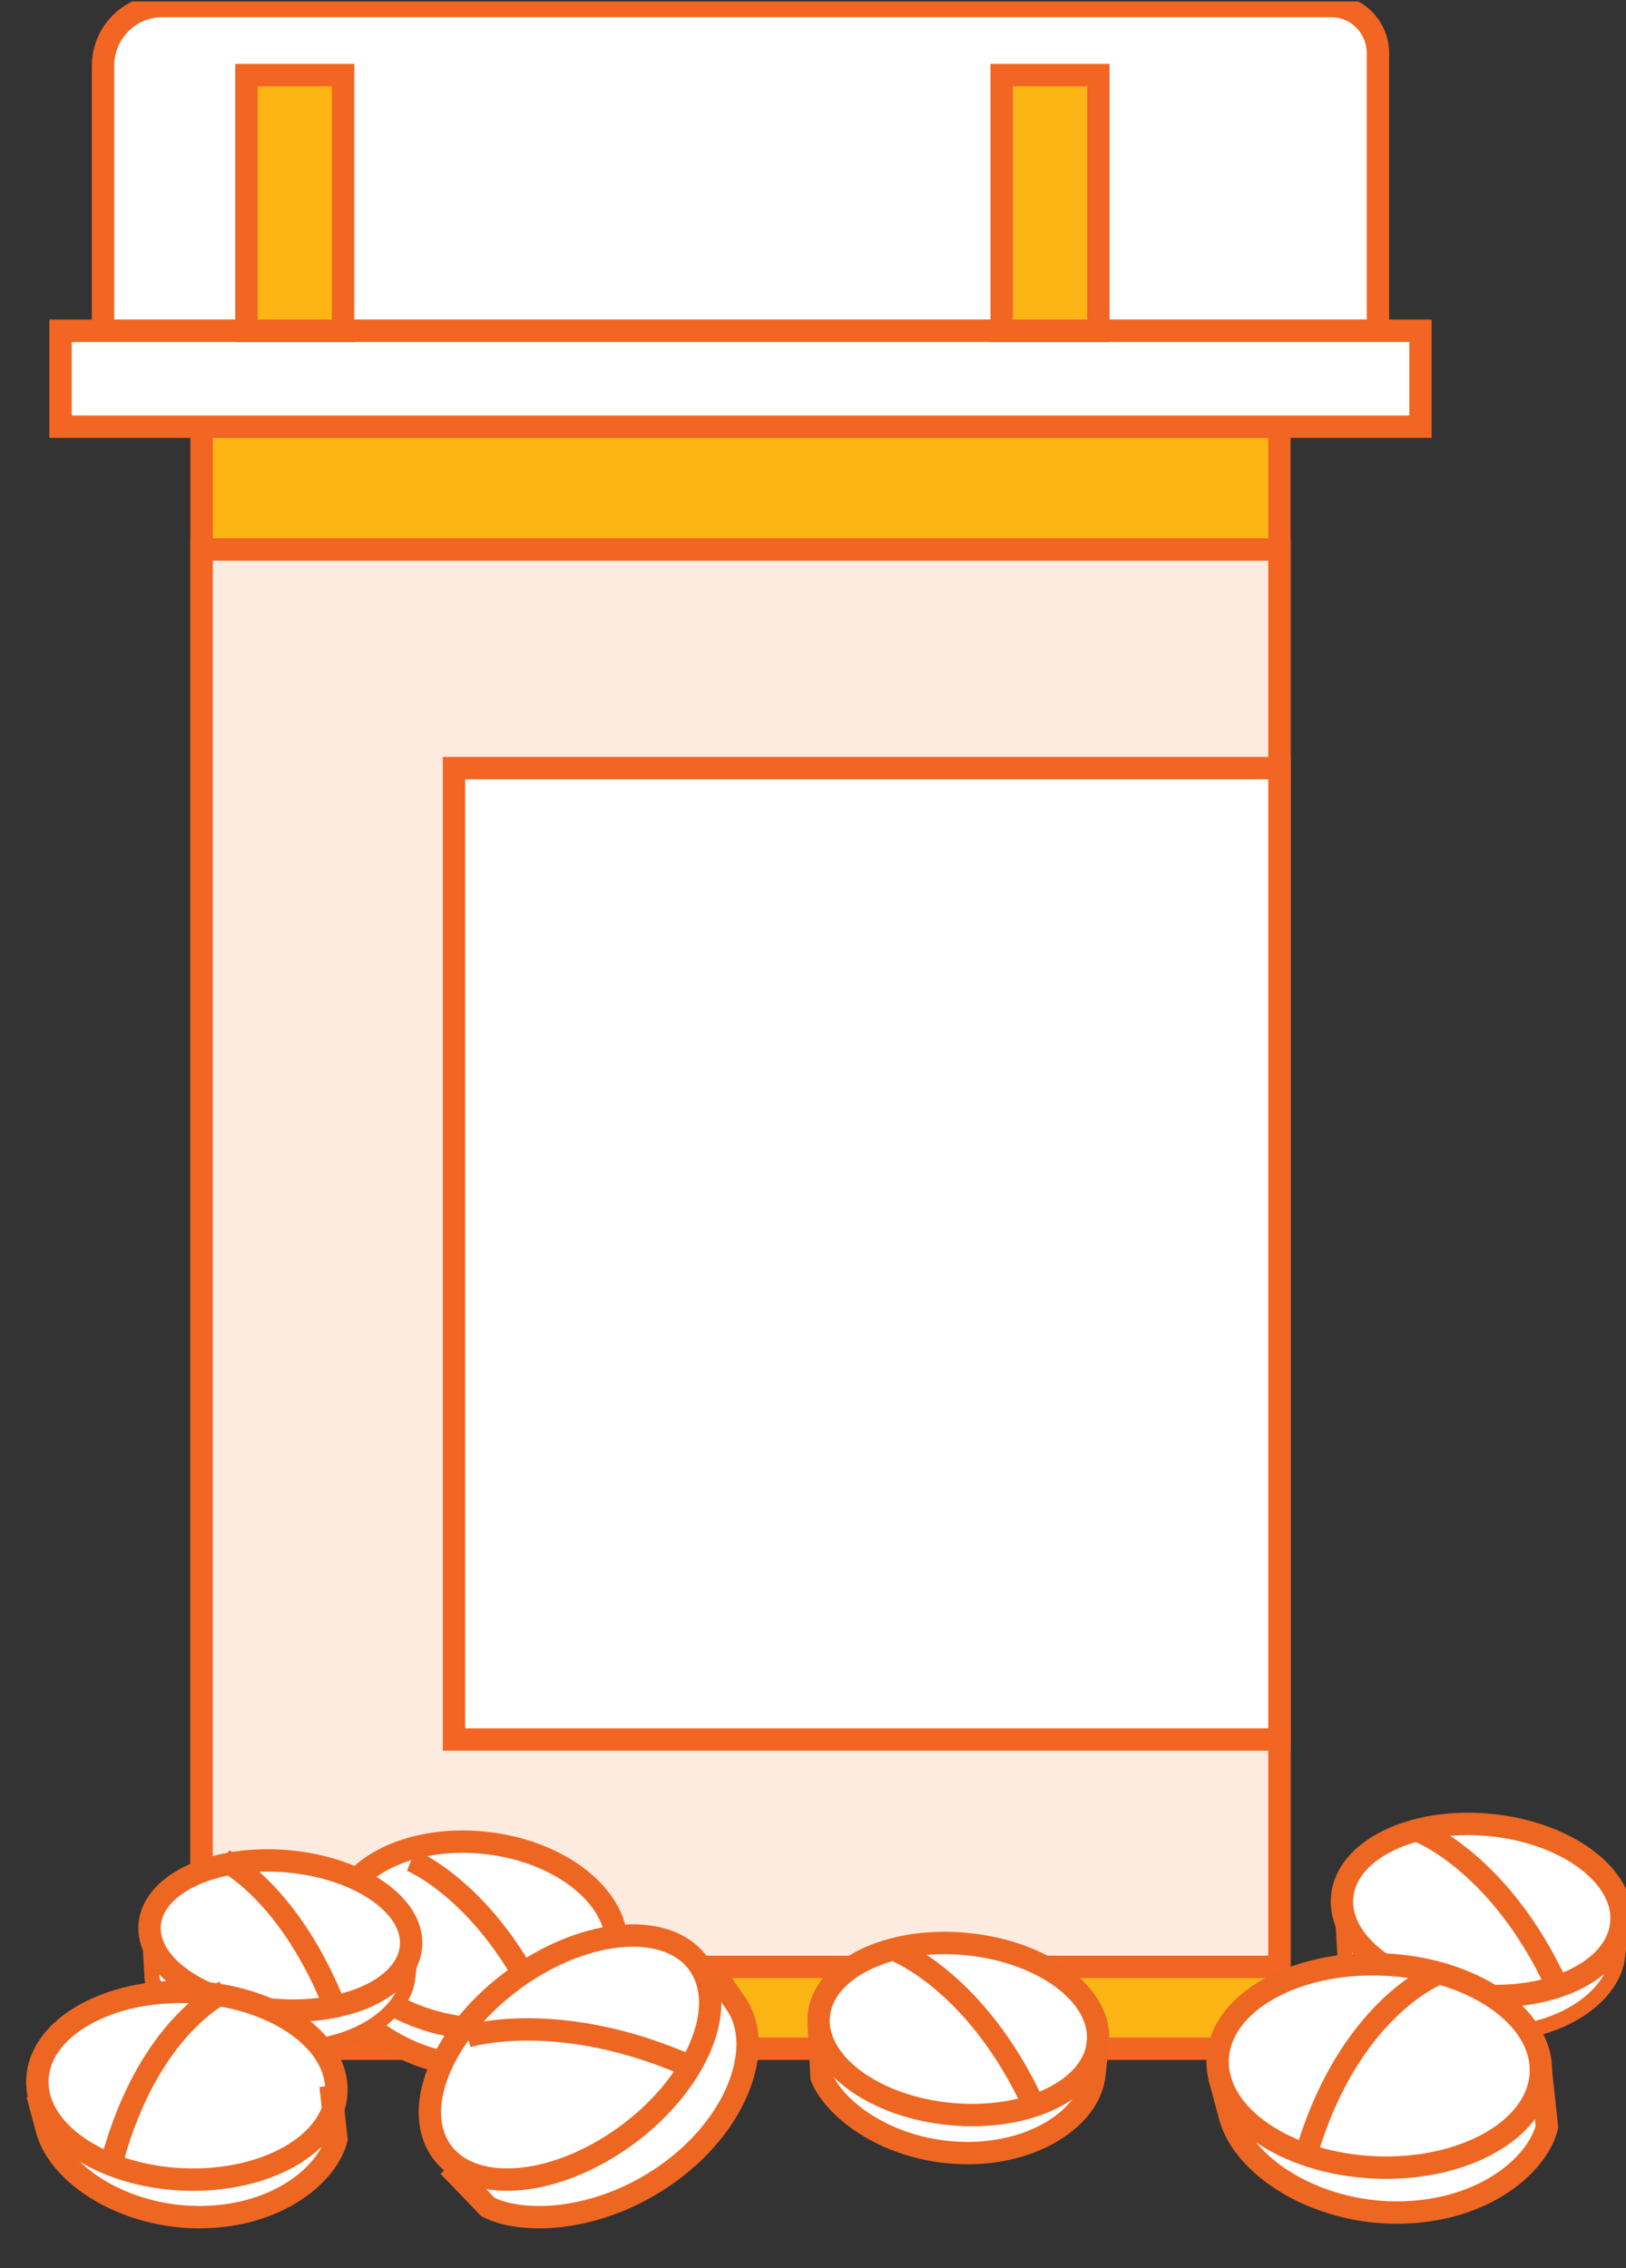
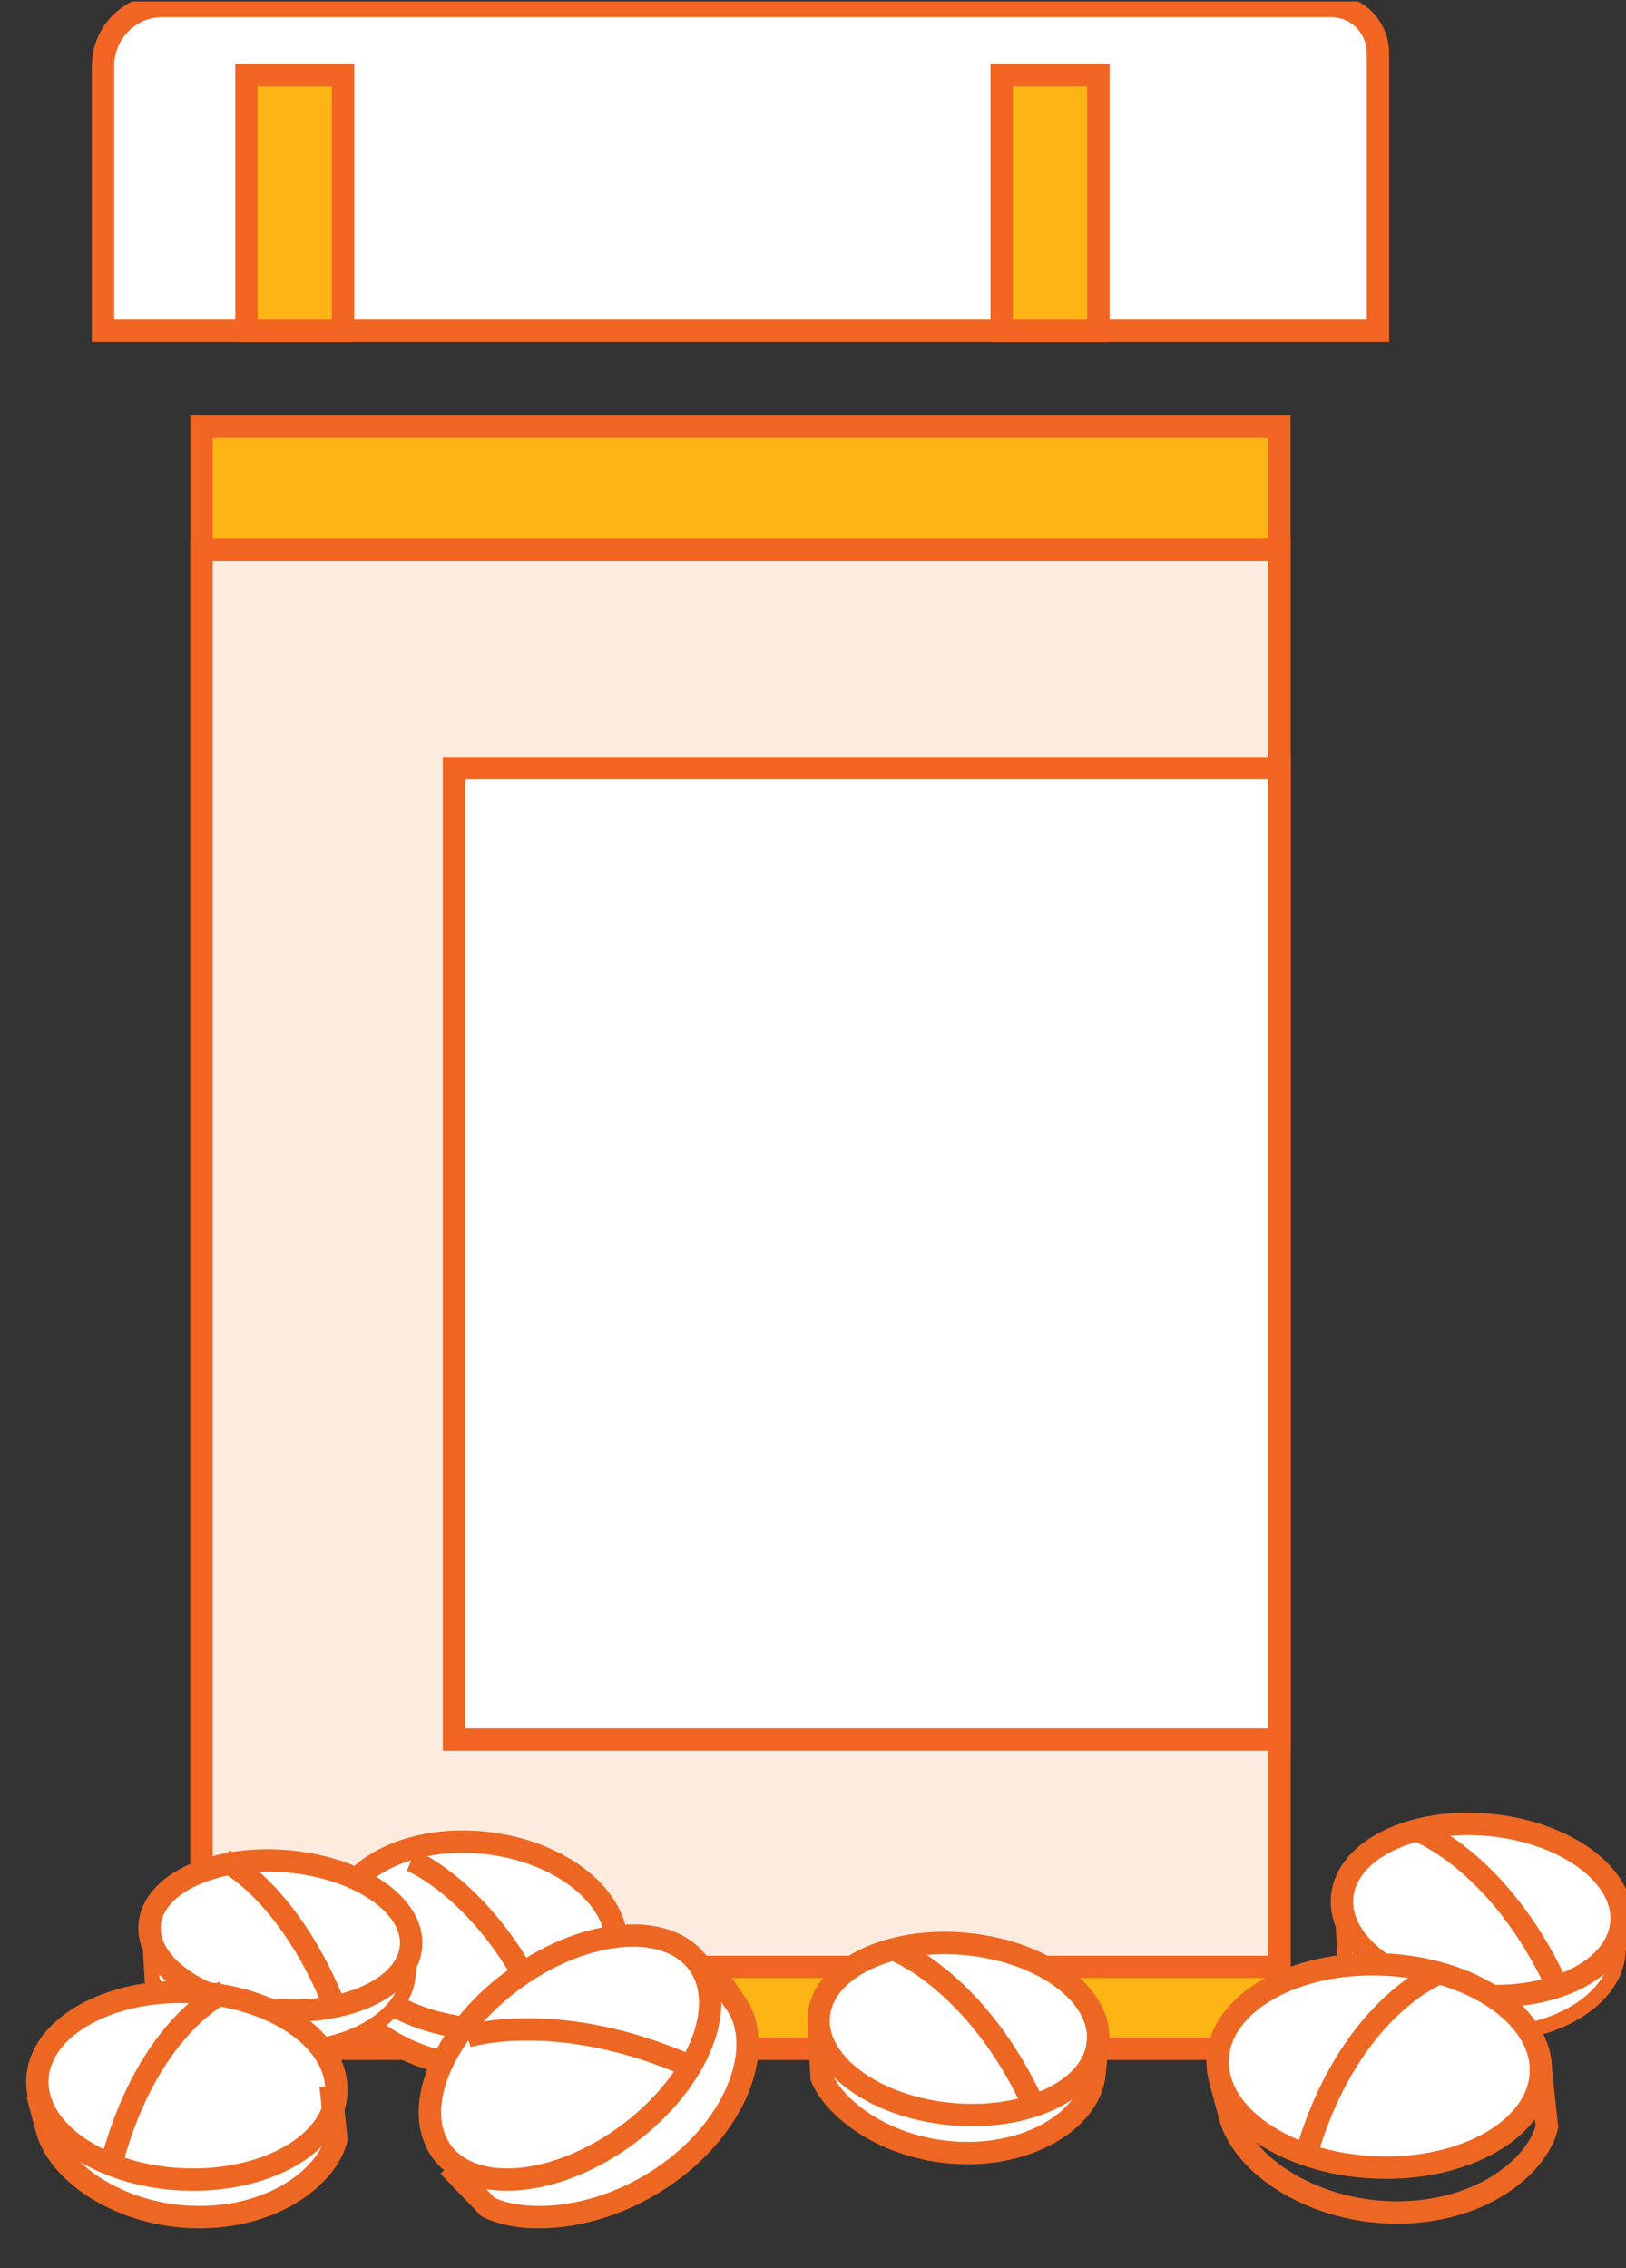
<svg xmlns="http://www.w3.org/2000/svg" width="109" height="152" viewBox="0 0 109 152" fill="none">
  <rect x="0" y="0" width="109" height="152" fill="#333333" stroke="none" />
  <g clip-path="url(#clip0_2545_95087)">
    <path d="M13.512 28.596H85.766V133.591C85.766 135.636 84.132 137.297 82.118 137.297H16.92C15.038 137.297 13.512 135.746 13.512 133.835V28.596Z" fill="#FDB515" stroke="#F26522" stroke-width="1.5" stroke-miterlimit="10" />
    <path d="M10.855 0.405H89.253C90.972 0.405 92.372 1.821 92.372 3.573V22.167H6.906V4.416C6.906 2.206 8.673 0.405 10.855 0.405Z" fill="white" stroke="#F26522" stroke-width="1.5" stroke-miterlimit="10" />
-     <path d="M95.223 22.167H4.059V28.595H95.223V22.167Z" fill="white" stroke="#F26522" stroke-width="1.5" stroke-miterlimit="10" />
    <path d="M85.766 36.824H13.512V131.809H85.766V36.824Z" fill="#FEEBDF" stroke="#F26522" stroke-width="1.5" stroke-miterlimit="10" />
    <path d="M85.768 51.475H30.434V116.572H85.768V51.475Z" fill="white" stroke="#F26522" stroke-width="1.5" stroke-miterlimit="10" />
    <path d="M73.628 5.032H67.148V22.167H73.628V5.032Z" fill="#FDB515" stroke="#F26522" stroke-width="1.5" stroke-miterlimit="10" />
    <path d="M22.999 5.032H16.52V22.167H22.999V5.032Z" fill="#FDB515" stroke="#F26522" stroke-width="1.5" stroke-miterlimit="10" />
    <path d="M90.023 127.871L90.21 131.18C90.991 133.115 93.996 135.581 98.264 136.136C103.764 136.857 108.218 134.067 108.5 130.96L108.729 128.823L90.035 127.877H90.023V127.871Z" fill="white" />
    <path d="M108.689 128.878C108.978 125.728 105.017 122.786 99.847 122.297C94.678 121.809 90.254 123.97 89.972 127.114C89.683 130.264 93.644 133.206 98.814 133.694C103.983 134.183 108.407 132.022 108.689 128.878Z" fill="white" />
    <path d="M108.689 128.878C108.978 125.728 105.017 122.786 99.847 122.297C94.678 121.809 90.254 123.97 89.972 127.114C89.683 130.264 93.644 133.206 98.814 133.694C103.983 134.183 108.407 132.022 108.689 128.878Z" stroke="#ED6723" stroke-width="1.5" stroke-miterlimit="10" />
    <path d="M108.682 128.878L108.453 131.015C108.171 134.122 103.717 136.911 98.217 136.191C93.95 135.636 90.956 133.169 90.163 131.234L89.977 127.926" stroke="#ED6723" stroke-miterlimit="10" />
    <path d="M95.223 122.768C95.223 122.768 100.572 124.886 104.341 133.005" stroke="#ED6723" stroke-width="1.5" stroke-miterlimit="10" />
    <path d="M54.941 135.855L55.128 139.164C55.909 141.099 58.914 143.565 63.182 144.121C68.682 144.841 73.136 142.051 73.418 138.944L73.647 136.808L54.953 135.862H54.941V135.855Z" fill="white" />
    <path d="M73.603 136.856C73.892 133.707 69.931 130.764 64.761 130.276C59.592 129.788 55.168 131.949 54.886 135.092C54.597 138.242 58.558 141.184 63.728 141.673C68.897 142.161 73.321 140 73.603 136.856Z" fill="white" />
    <path d="M73.603 136.856C73.892 133.707 69.931 130.764 64.761 130.276C59.592 129.788 55.168 131.949 54.886 135.092C54.597 138.242 58.558 141.184 63.728 141.673C68.897 142.161 73.321 140 73.603 136.856Z" stroke="#ED6723" stroke-width="1.5" stroke-miterlimit="10" />
    <path d="M22.551 129.72L22.737 133.195C23.525 135.229 26.547 137.815 30.828 138.396C36.351 139.152 40.829 136.223 41.114 132.957L41.344 130.713L22.551 129.708V129.72Z" fill="white" />
    <path d="M41.33 130.668C41.613 127.237 37.647 124.023 32.463 123.491C27.279 122.959 22.849 125.31 22.565 128.747C22.281 132.179 26.248 135.393 31.432 135.924C36.615 136.456 41.046 134.106 41.33 130.668Z" fill="white" />
    <path d="M41.33 130.668C41.613 127.237 37.647 124.023 32.463 123.491C27.279 122.959 22.849 125.31 22.565 128.747C22.281 132.179 26.248 135.393 31.432 135.924C36.615 136.456 41.046 134.106 41.33 130.668Z" stroke="#ED6723" stroke-width="1.5" stroke-miterlimit="10" />
    <path d="M41.344 130.703L41.114 132.95C40.829 136.221 36.351 139.148 30.828 138.398C26.541 137.816 23.531 135.22 22.737 133.188L22.551 129.708" stroke="#ED6723" stroke-width="1.5" stroke-miterlimit="10" />
    <path d="M27.562 124.675C27.562 124.675 32.704 126.758 36.333 134.741" stroke="#ED6723" stroke-width="1.5" stroke-miterlimit="10" />
    <path d="M10.023 129.708L10.198 132.689C10.931 134.432 13.749 136.654 17.751 137.155C22.908 137.804 27.085 135.29 27.349 132.491L27.564 130.566L10.035 129.714H10.023V129.708Z" fill="white" />
    <path d="M27.55 130.478C27.82 127.729 24.114 125.161 19.277 124.735C14.44 124.309 10.301 126.195 10.037 128.938C9.772 131.682 13.473 134.255 18.31 134.681C23.146 135.108 27.285 133.222 27.55 130.478Z" fill="white" />
    <path d="M27.55 130.478C27.82 127.729 24.114 125.161 19.277 124.735C14.44 124.309 10.301 126.195 10.037 128.938C9.772 131.682 13.473 134.255 18.31 134.681C23.146 135.108 27.285 133.222 27.55 130.478Z" stroke="#ED6723" stroke-width="1.5" stroke-miterlimit="10" />
    <path d="M27.564 130.566L27.349 132.491C27.085 135.29 22.908 137.804 17.751 137.155C13.749 136.654 10.942 134.432 10.198 132.689L10.023 129.708" stroke="#ED6723" stroke-miterlimit="10" />
    <path d="M15.035 124.675C15.035 124.675 19.445 126.758 22.552 134.741" stroke="#ED6723" stroke-width="1.5" stroke-miterlimit="10" />
    <path d="M22.16 139.774L22.55 143.347C22.061 145.416 19.305 148.004 14.885 148.499C9.18 149.139 3.97 146.017 3.124 142.657L2.504 140.342L22.16 139.774Z" fill="white" />
    <path d="M22.546 140.198C22.691 136.732 18.315 133.729 12.783 133.498C7.25 133.267 2.646 135.887 2.507 139.352C2.363 142.818 6.739 145.822 12.271 146.053C17.803 146.284 22.407 143.663 22.546 140.198Z" fill="white" />
    <path d="M22.546 140.198C22.691 136.732 18.315 133.729 12.783 133.498C7.25 133.267 2.646 135.887 2.507 139.352C2.363 142.818 6.739 145.822 12.271 146.053C17.803 146.284 22.407 143.663 22.546 140.198Z" stroke="#ED6723" stroke-width="1.5" stroke-miterlimit="10" />
    <path d="M2.504 140.342L3.124 142.656C3.97 146.021 9.191 149.147 14.885 148.496C19.305 147.996 22.05 145.415 22.55 143.345L22.16 139.774" stroke="#ED6723" stroke-width="1.5" stroke-miterlimit="10" />
    <path d="M15.033 133.483C15.033 133.483 9.974 135.738 7.516 144.808" stroke="#ED6723" stroke-width="1.5" stroke-miterlimit="10" />
    <path d="M30.07 145.155L32.714 147.906C34.879 149.012 39.474 148.95 43.805 146.3C49.379 142.877 51.383 137.176 49.327 134.258L47.94 132.225L30.082 145.155H30.07Z" fill="white" />
    <path d="M41.77 143.266C46.572 139.859 48.872 134.696 46.907 131.725C44.942 128.754 39.458 129.107 34.656 132.508C29.854 135.915 27.553 141.079 29.519 144.049C31.484 147.02 36.968 146.668 41.77 143.266Z" fill="white" />
    <path d="M41.77 143.266C46.572 139.859 48.872 134.696 46.907 131.725C44.942 128.754 39.458 129.107 34.656 132.508C29.854 135.915 27.553 141.079 29.519 144.049C31.484 147.02 36.968 146.668 41.77 143.266Z" stroke="#ED6723" stroke-width="1.5" stroke-miterlimit="10" />
    <path d="M47.934 132.225L49.321 134.258C51.388 137.17 49.384 142.877 43.8 146.3C39.477 148.95 34.889 149.012 32.713 147.906L30.07 145.155" stroke="#ED6723" stroke-width="1.5" stroke-miterlimit="10" />
    <path d="M31.32 136.47C31.32 136.47 37.413 134.536 46.355 138.517" stroke="#ED6723" stroke-width="1.5" stroke-miterlimit="10" />
    <path d="M73.596 136.862L73.368 138.999C73.085 142.106 68.631 144.896 63.131 144.176C58.864 143.62 55.87 141.154 55.077 139.219L54.891 135.91" stroke="#ED6723" stroke-width="1.5" stroke-miterlimit="10" />
    <path d="M60.133 130.752C60.133 130.752 65.482 132.87 69.251 140.989" stroke="#ED6723" stroke-width="1.5" stroke-miterlimit="10" />
-     <path d="M103.229 138.547L103.656 142.466C103.121 144.737 100.104 147.575 95.265 148.119C89.02 148.821 83.316 145.396 82.39 141.709L81.711 139.17L103.229 138.547Z" fill="white" />
    <path d="M103.291 138.907C103.448 135.153 98.717 131.899 92.737 131.649C86.756 131.399 81.779 134.237 81.629 137.992C81.472 141.746 86.203 144.999 92.184 145.25C98.164 145.5 103.141 142.661 103.291 138.907Z" fill="white" />
    <path d="M103.291 138.907C103.448 135.153 98.717 131.899 92.737 131.649C86.756 131.399 81.779 134.237 81.629 137.992C81.472 141.746 86.203 144.999 92.184 145.25C98.164 145.5 103.141 142.661 103.291 138.907Z" stroke="#ED6723" stroke-width="1.5" stroke-miterlimit="10" />
    <path d="M81.754 139.231L82.433 141.77C83.359 145.464 89.075 148.894 95.308 148.18C100.147 147.631 103.152 144.798 103.699 142.527L103.272 138.608" stroke="#ED6723" stroke-width="1.5" stroke-miterlimit="10" />
    <path d="M96.217 132.357C96.217 132.357 90.417 134.726 87.598 144.255" stroke="#ED6723" stroke-width="1.5" stroke-miterlimit="10" />
  </g>
  <defs>
    <clipPath id="clip0_2545_95087">
      <rect width="109" height="151" fill="white" transform="translate(0 0.1)" />
    </clipPath>
  </defs>
</svg>